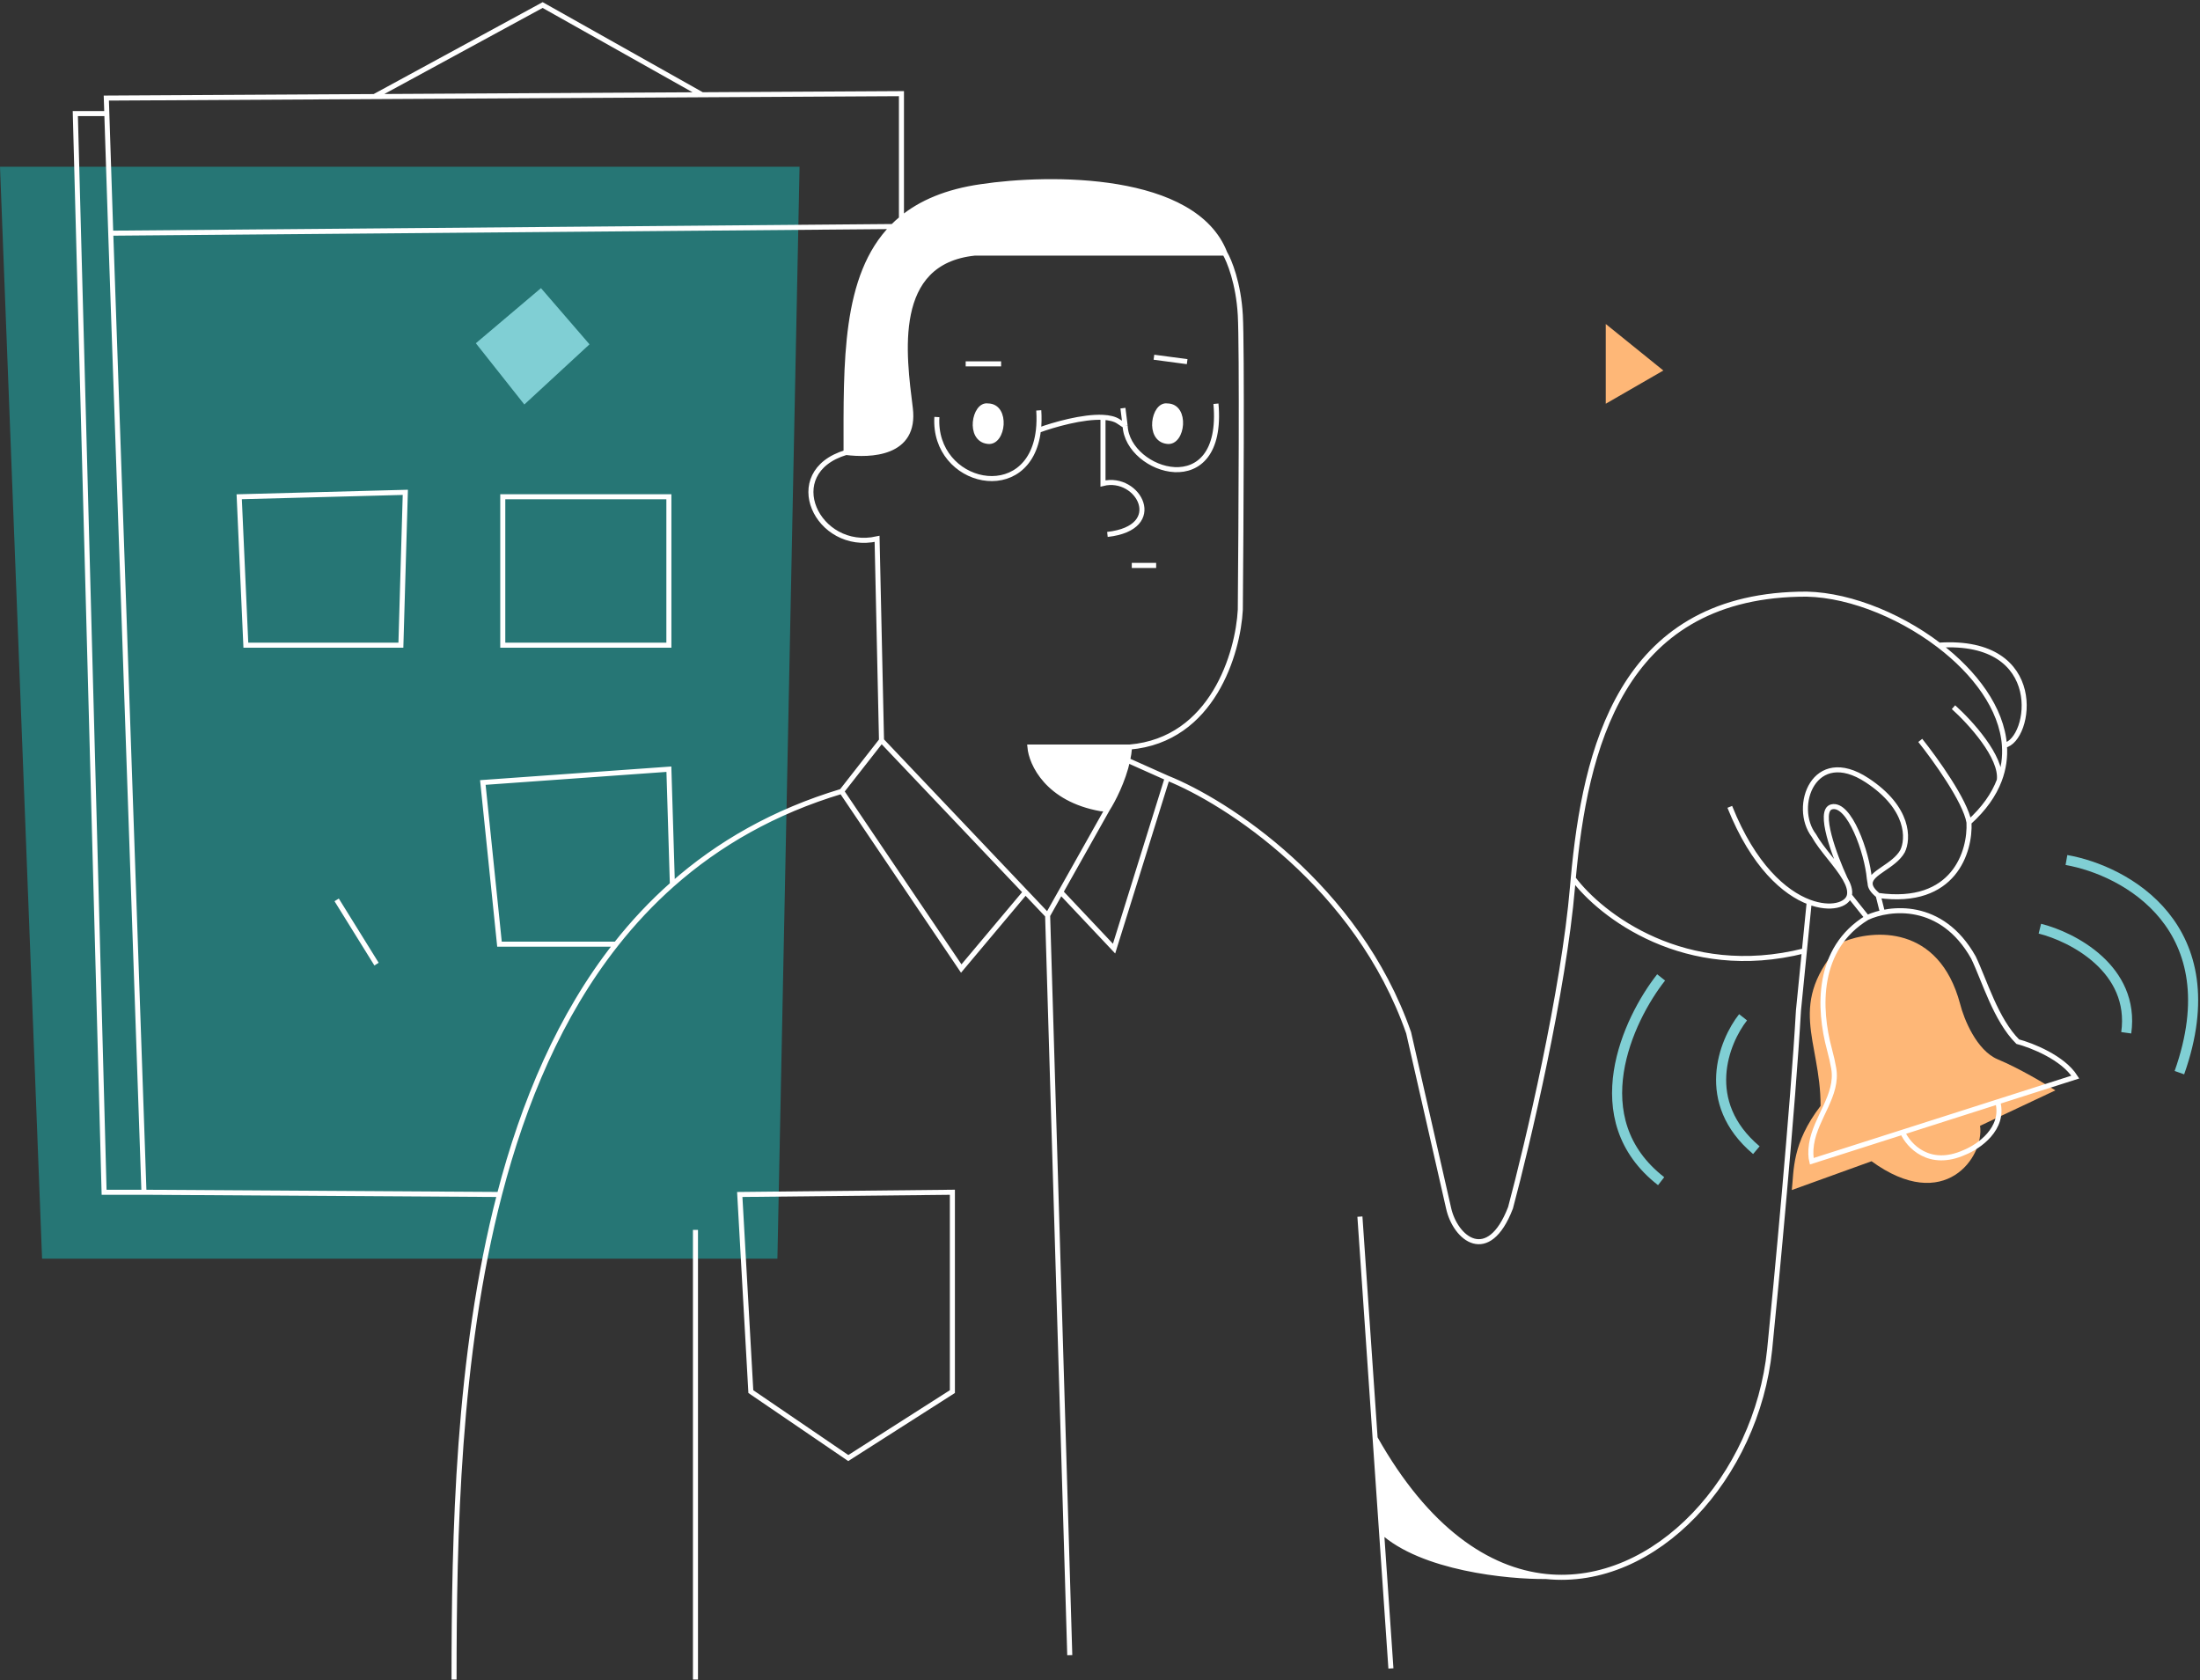
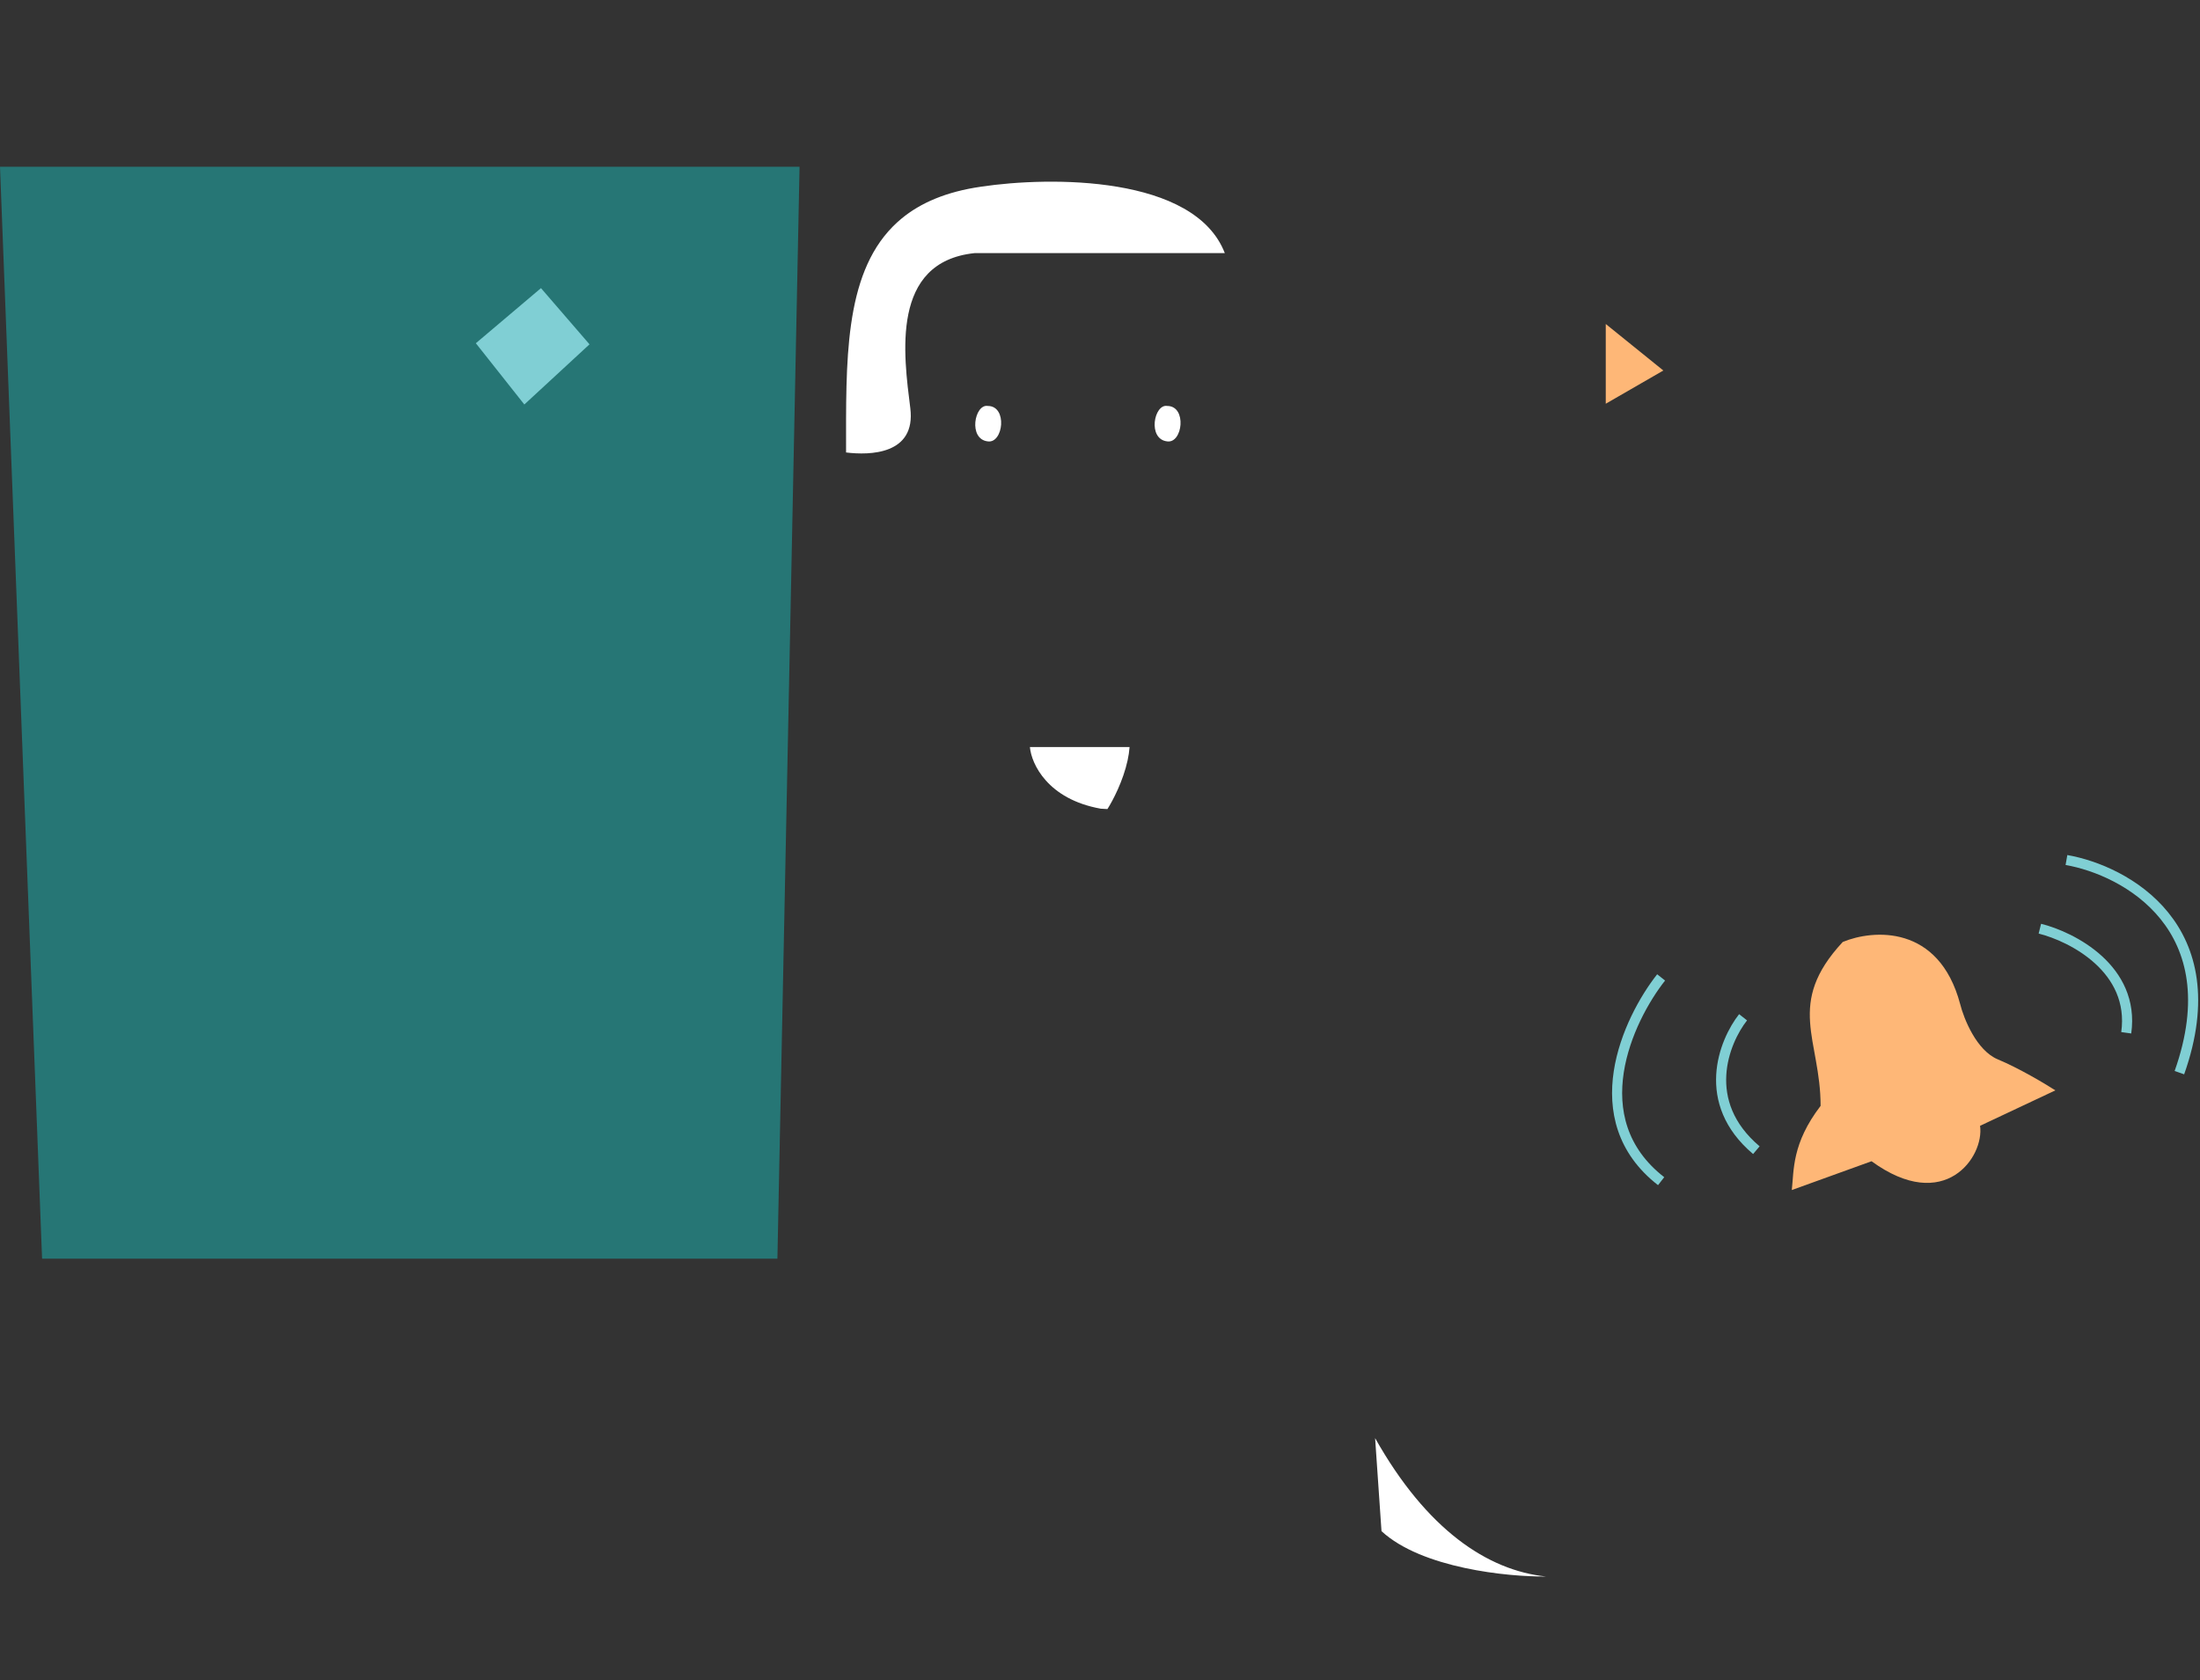
<svg xmlns="http://www.w3.org/2000/svg" width="436" height="333" viewBox="0 0 436 333" fill="none">
  <rect x="0" y="0" width="436" height="333" fill="#333333" stroke="none" />
  <path d="M388.463 198.962C384.249 183.16 371.198 184.184 365.199 186.671C353.787 198.962 360.81 205.985 360.81 219.153C355.103 226.615 355.542 231.882 355.103 235.833L370.905 230.126C385.39 240.661 393.291 229.249 392.413 223.103L407.337 216.08C405.289 214.764 400.139 211.691 395.925 209.935C391.711 208.179 389.194 201.888 388.463 198.962Z" fill="#FEB777" />
  <path d="M318.232 80.009V64.207L329.645 73.425L318.232 80.009Z" fill="#FEB777" />
  <path d="M158.457 33.042H0L8.34 249.44H154.068L158.457 33.042Z" fill="#267675" />
  <path d="M223.86 148.045H204.108C204.397 151.365 207.618 158.386 218.154 160.261L219.471 160.335C220.554 158.65 222.588 154.747 223.471 150.679C223.661 149.802 223.798 148.917 223.86 148.045Z" fill="white" />
  <path d="M167.676 89.666C172.358 90.251 181.558 90.105 180.405 80.887C179.088 70.353 176.455 51.917 193.135 50.161H242.735C236.765 34.711 208.059 34.945 194.451 36.993C187.567 37.977 182.451 40.184 178.65 43.332C178.048 43.829 177.48 44.35 176.943 44.894C167.231 54.721 167.676 71.86 167.676 89.666Z" fill="white" />
  <path d="M195.768 80.448C193.135 80.009 191.818 87.032 195.768 87.471C198.841 87.91 199.719 80.448 195.768 80.448Z" fill="white" />
  <path d="M231.322 80.448C228.689 80.009 227.372 87.032 231.322 87.471C234.395 87.91 235.273 80.448 231.322 80.448Z" fill="white" />
  <path d="M306.381 312.419C294.807 311.214 282.735 303.133 272.522 284.994L273.788 303.43C281.775 310.804 298.845 312.495 306.381 312.419Z" fill="white" />
-   <path d="M89.984 332.839C89.984 304.425 90.66 268.807 98.989 236.711M166.798 156.824L174.699 146.728M166.798 156.824L190.501 191.939L203.23 176.781M166.798 156.824C153.428 160.835 142.381 167.187 133.254 175.259M174.699 146.728L173.821 106.785C161.97 109.418 154.508 93.617 167.676 89.666M174.699 146.728L203.23 176.781M167.676 89.666C172.358 90.251 181.558 90.105 180.405 80.887C179.088 70.353 176.455 51.917 193.135 50.161H242.735M167.676 89.666C167.676 71.86 167.231 54.721 176.943 44.894M242.735 50.161C236.765 34.711 208.059 34.945 194.451 36.993C187.567 37.977 182.451 40.184 178.65 43.332M242.735 50.161C243.613 51.624 245.456 56.131 245.807 62.452C246.159 68.772 245.954 104.005 245.807 120.831C245.368 129.317 240.365 146.64 223.86 148.045M223.86 148.045H204.108C204.397 151.365 207.618 158.386 218.154 160.261L219.471 160.335M223.86 148.045C223.798 148.917 223.661 149.802 223.471 150.679M219.471 160.335L210.22 176.781M219.471 160.335C220.554 158.65 222.588 154.747 223.471 150.679M207.62 181.404L203.23 176.781M207.62 181.404L210.22 176.781M207.62 181.404L212.009 328.011M210.22 176.781L220.788 187.989L231.322 154.19M231.322 154.19L223.471 150.679M231.322 154.19C243.027 158.872 268.983 175.523 279.167 204.668L287.068 239.345C288.385 245.49 294.969 250.757 299.358 239.345C302.723 226.762 309.893 196.416 311.648 175.698C311.694 175.166 311.74 174.633 311.789 174.097M390.219 162.969C393.204 160.282 395.149 157.474 396.229 154.629M390.219 162.969C389.516 158.755 383.488 150.386 380.562 146.728M390.219 162.969C390.511 168.675 387.322 179.561 372.222 177.454M397.242 147.705C396.712 140.4 391.41 133.305 384.259 127.854M397.242 147.705C402.509 146.728 405.828 126.449 384.259 127.854M397.242 147.705C397.409 150.007 397.102 152.33 396.229 154.629M384.259 127.854C375.948 121.518 365.138 117.402 356.42 117.758C321.166 118.618 314.126 148.534 311.789 174.097M387.146 140.144C390.422 143.07 396.824 150.064 396.229 154.629M372.222 177.454C371.083 176.522 370.628 175.761 370.627 175.091M372.222 177.454L373.1 180.966M366.516 177.454C366.736 176.465 366.345 175.322 365.638 174.097M366.516 177.454L370.027 181.843M366.516 177.454C366.106 179.298 362.827 180.377 358.553 178.771M342.813 159.896C347.494 171.598 353.672 176.936 358.553 178.771M365.638 174.097C364.084 171.405 361.001 168.317 359.493 165.603C355.104 159.896 359.493 147.705 370.027 154.629C378.455 160.168 378.221 166.301 377.051 168.675C375.374 171.694 370.621 172.918 370.627 175.091M365.638 174.097C363.59 169.656 360.195 160.599 363.004 159.896C366.516 159.019 370.027 168.984 370.466 174.097L370.627 175.091M370.027 181.843C374.417 179.795 384.776 178.507 391.097 189.744C393.291 194.28 395.486 202.035 399.875 206.424C402.655 207.156 408.83 209.584 411.288 213.447L395.925 218.353M370.027 181.843C359.932 187.989 360.371 199.84 362.566 207.968C362.947 209.381 363.225 210.625 363.412 211.729C364.314 217.031 359.84 221.415 359.01 226.729C358.781 228.193 358.872 229.401 359.054 230.127L377.051 224.38M377.051 224.38L395.925 218.353M377.051 224.38C378.221 227.027 382.318 231.531 389.341 228.371C392.121 227.252 397.33 223.682 395.925 218.353M358.553 178.771L357.596 188.428M269.51 241.1L273.788 303.43M275.655 330.644L273.788 303.43M306.381 312.419C328.138 314.684 348.135 292.65 350.714 267.437C351.926 255.585 355.396 218.568 356.42 200.279L357.596 188.428M306.381 312.419C294.807 311.214 282.735 303.133 272.523 284.994L273.788 303.43M306.381 312.419C298.845 312.495 281.775 310.804 273.788 303.43M137.828 243.734V332.839M191.379 72.108H198.402M228.689 70.791L235.273 71.669M185.673 82.643C184.859 96.071 204.038 100.446 205.792 85.276M205.864 81.326C205.96 82.767 205.93 84.082 205.792 85.276M205.792 85.276C208.818 84.162 214.608 82.505 218.593 82.709M222.983 84.399L221.666 83.521C220.912 83.018 219.841 82.772 218.593 82.709M222.983 84.399L222.544 80.887M222.983 84.399C223.421 93.616 242.735 99.762 240.979 80.009M218.593 82.709V95.811C225.616 94.055 231.322 104.59 219.471 105.907M224.299 112.052C224.65 112.052 227.665 112.052 229.128 112.052M178.65 43.332V18.558L139.145 18.778M178.65 43.332C178.048 43.829 177.48 44.35 176.943 44.894M176.943 44.894L21.948 46.211M21.948 46.211L28.532 236.272M21.948 46.211L21.171 22.508M28.532 236.272L98.989 236.711M28.532 236.272H20.631L14.925 22.508H21.171M98.989 236.711C103.752 218.357 111.017 201.154 122.09 187.111M21.171 22.508L21.07 19.436L74.182 19.14M74.182 19.14L107.541 1L139.145 18.778M74.182 19.14L139.145 18.778M66.72 178.332L74.621 191.061M133.254 175.259L132.561 152.434L95.69 155.068L98.989 187.111H122.09M133.254 175.259C129.158 178.882 125.449 182.851 122.09 187.111M311.789 174.097C317.208 181.361 333.955 194.397 357.596 188.428M146.607 236.711L188.745 236.272V275.777L168.115 288.945L148.802 275.777L146.607 236.711ZM195.768 80.448C193.135 80.009 191.818 87.032 195.768 87.471C198.841 87.91 199.719 80.448 195.768 80.448ZM231.322 80.448C228.689 80.009 227.372 87.032 231.322 87.471C234.395 87.91 235.273 80.448 231.322 80.448ZM47.406 98.445L80.327 97.567L79.449 127.854H48.723L47.406 98.445ZM99.64 98.445H132.561V127.854H99.64V98.445Z" stroke="white" />
  <path d="M107.102 58.501L95.689 68.158L104.029 78.692L115.442 68.158L107.102 58.501Z" fill="#80CFD4" />
  <path d="M404.264 184.038C410.702 185.647 423.139 192.027 421.383 204.668M409.532 170.431C421.237 172.479 442.101 183.775 431.918 212.569M329.206 193.695C322.622 202.034 313.404 221.787 329.206 234.077M345.446 201.596C341.642 206.424 336.843 218.451 348.08 227.932M95.689 68.158L107.102 58.501L115.442 68.158L104.029 78.692L95.689 68.158Z" stroke="#80CFD4" stroke-width="2" />
</svg>